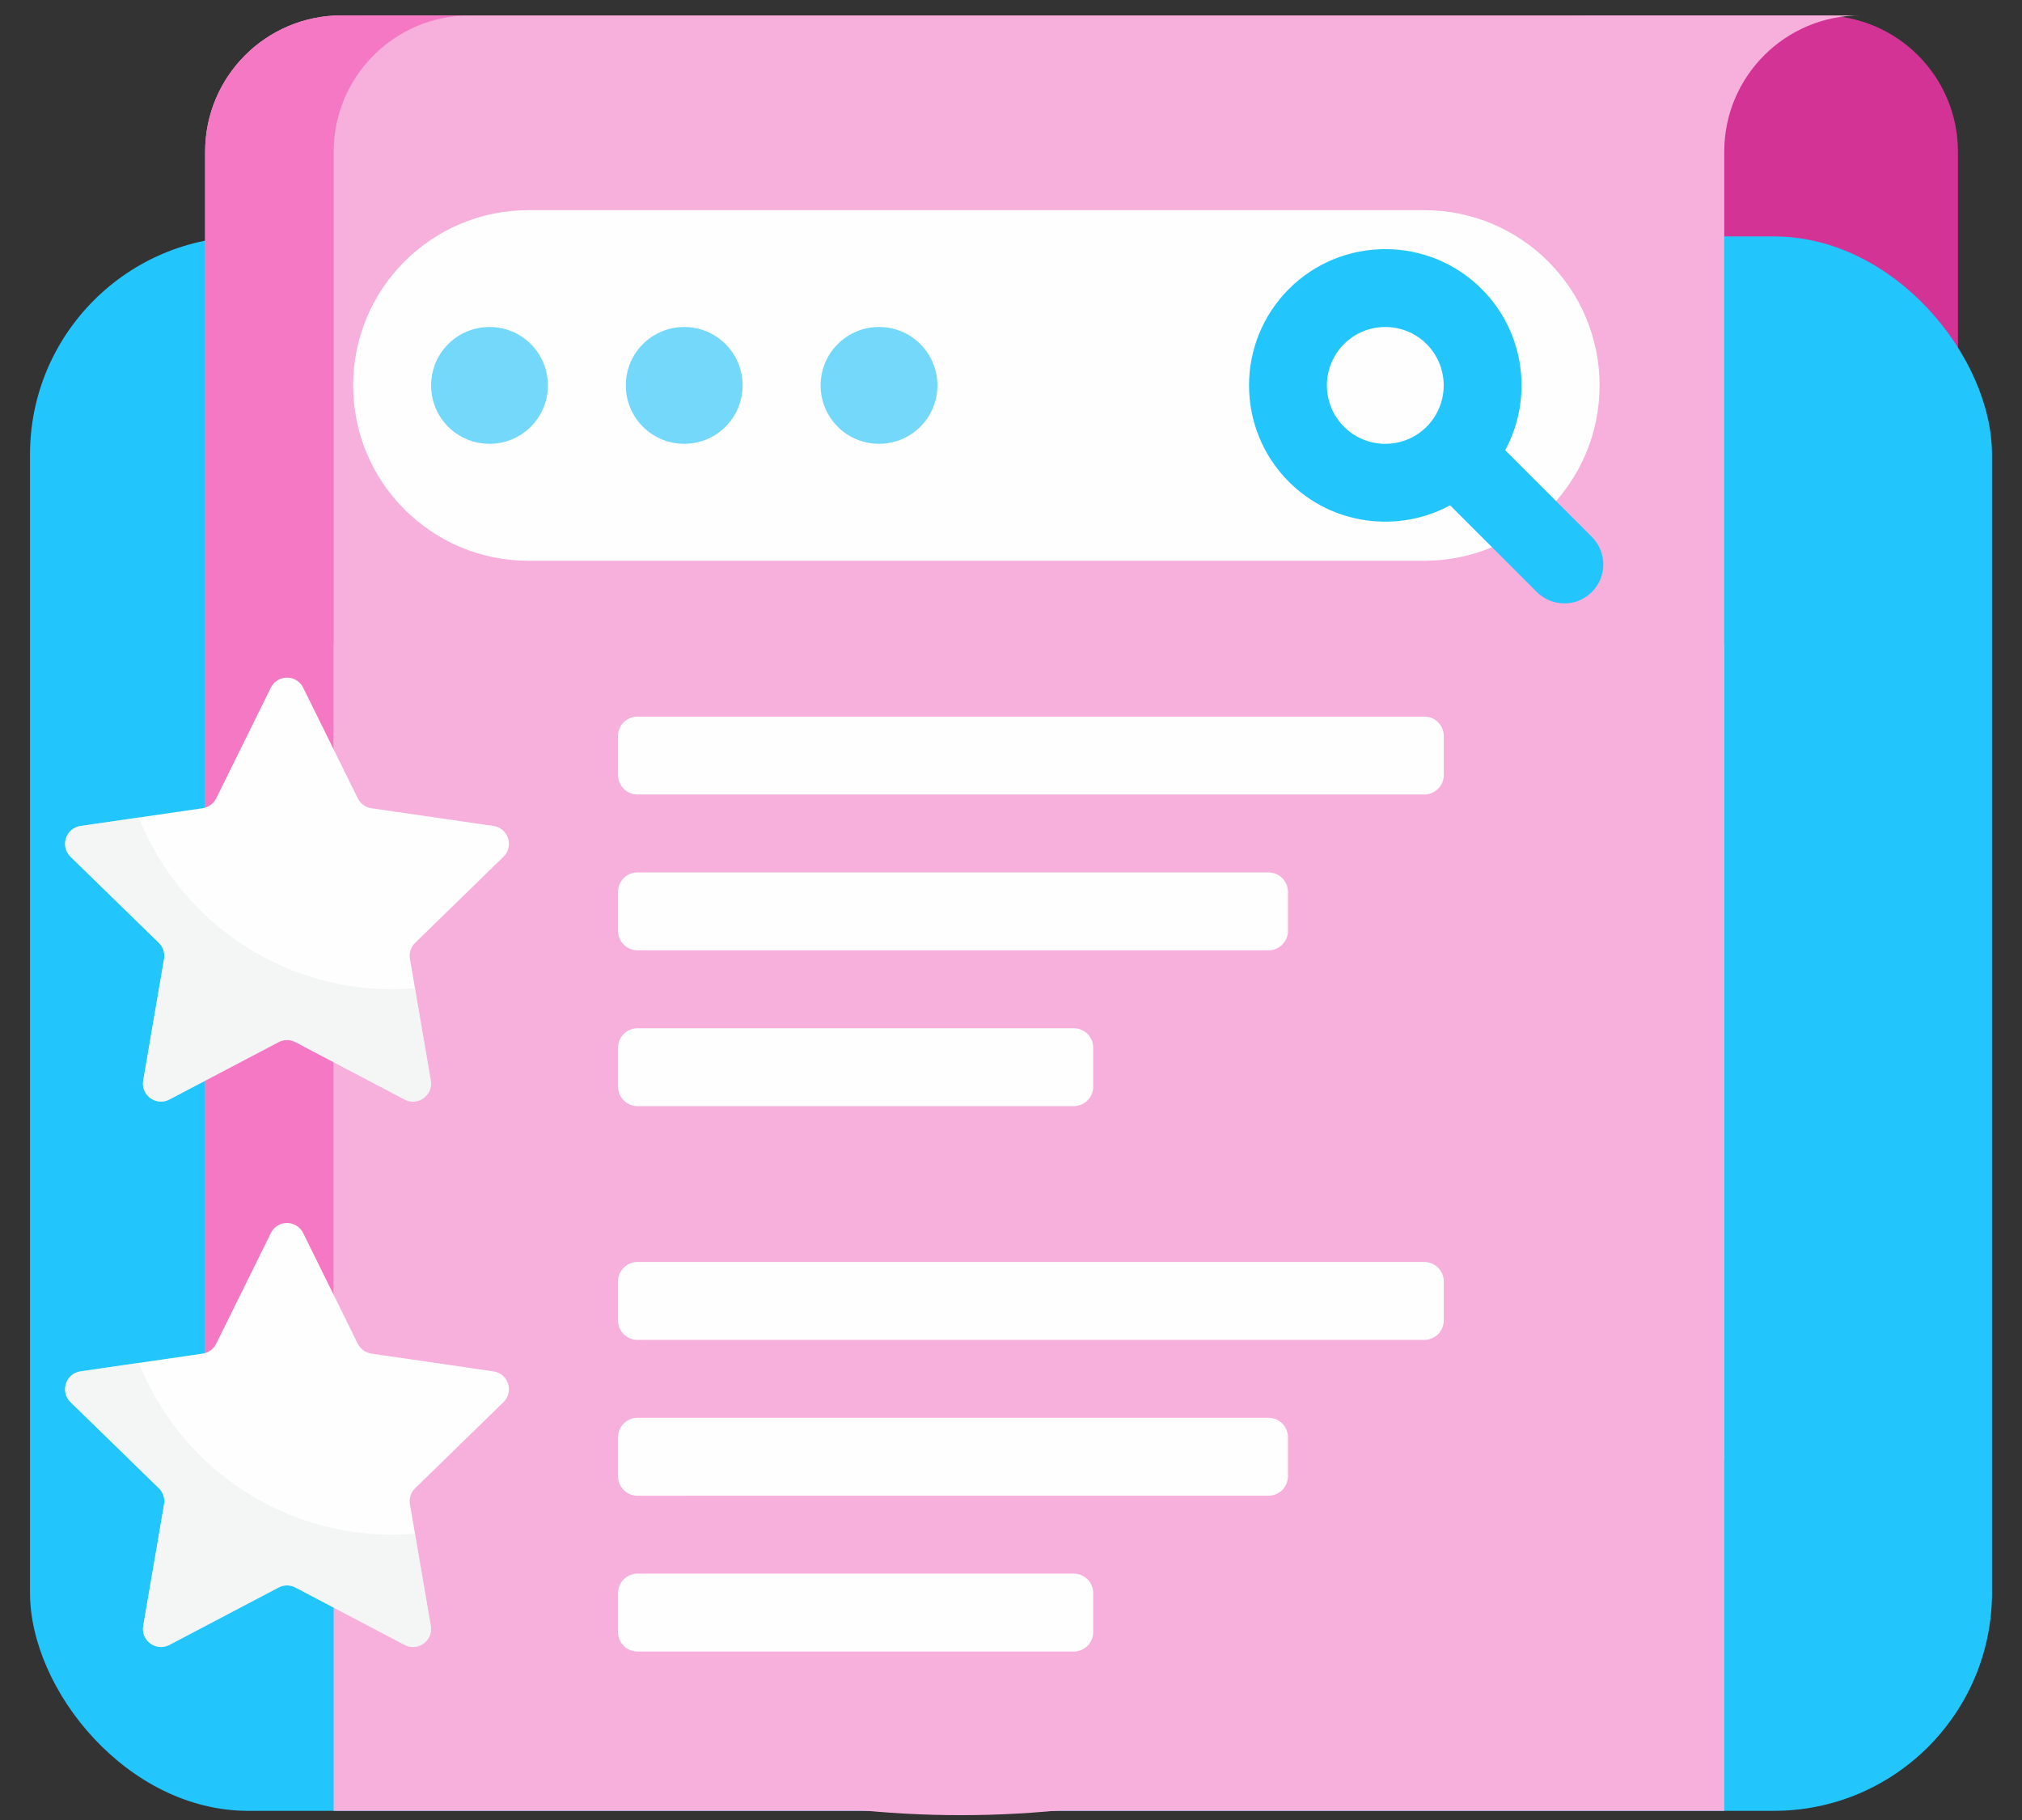
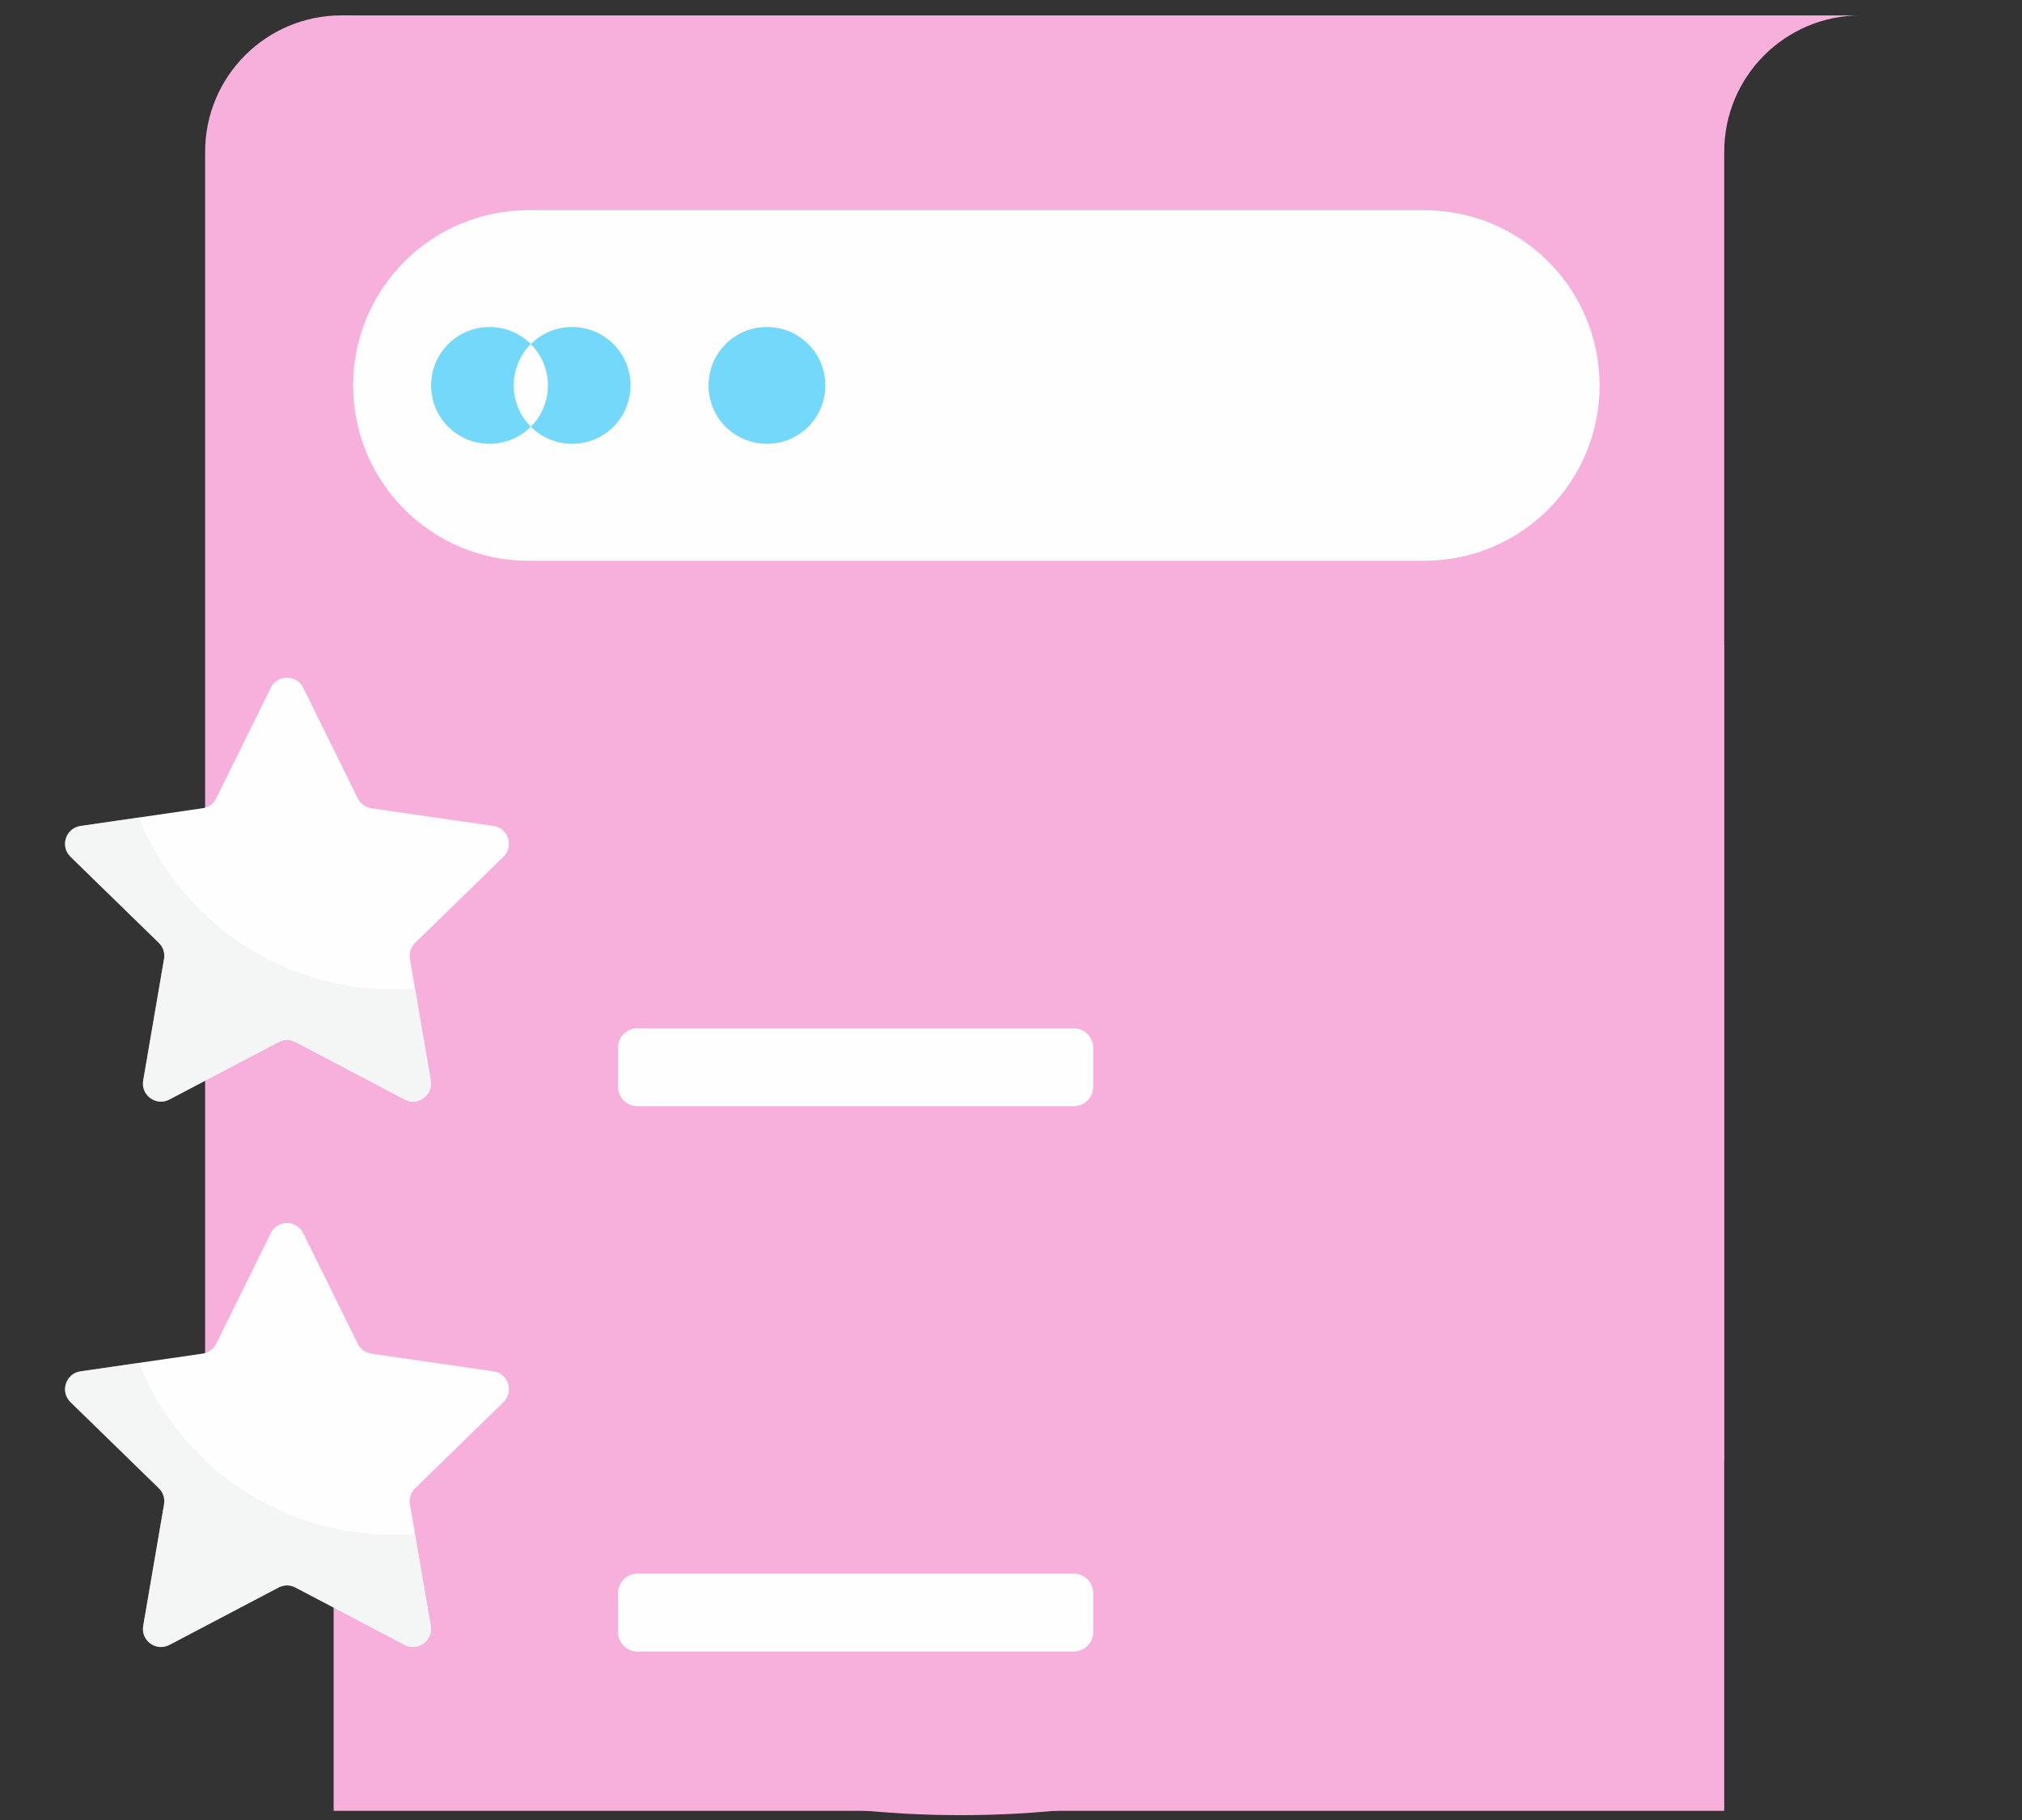
<svg xmlns="http://www.w3.org/2000/svg" xml:space="preserve" width="12.7mm" height="11.43mm" version="1.1" style="shape-rendering:geometricPrecision; text-rendering:geometricPrecision; image-rendering:optimizeQuality; fill-rule:evenodd; clip-rule:evenodd" viewBox="0 0 1269.98 1142.98">
  <rect x="0" y="0" width="1269.98" height="1142.98" fill="#333333" stroke="none" />
  <defs>
    <style type="text/css">
   
    .fil7 {fill:#FEFEFE}
    .fil4 {fill:#FEFEFE}
    .fil1 {fill:#23C6FC}
    .fil6 {fill:#73D8FA}
    .fil0 {fill:#D43396}
    .fil3 {fill:#F578C5}
    .fil2 {fill:#F7AFDC}
    .fil5 {fill:#F7AFDC}
    .fil8 {fill:#EBECEC;fill-opacity:0.529}
   
  </style>
  </defs>
  <g id="Layer_x0020_1">
    <g id="_2120934535456">
-       <path class="fil0" d="M997.33 9.67l146.79 0c47.29,0 85.63,38.33 85.63,85.62l0 183.49c0,27.02 -21.91,48.93 -48.93,48.93l-183.49 0c-47.29,0 -85.62,-38.34 -85.62,-85.63l0 -146.79c0,-47.29 38.33,-85.62 85.62,-85.62z" />
-       <rect class="fil1" x="18.84" y="148.48" width="1232.3" height="988.74" rx="136.99" ry="136.99" />
      <path class="fil2" d="M1168.59 9.67c-47.29,0 -85.63,38.33 -85.63,85.62l0 15.5 0 363.71 0 441.98c-114.89,136.61 -287.05,223.46 -479.51,223.46 -189.74,0 -359.76,-84.39 -474.61,-217.67l0 -447.77 0 -369.49 0 -9.72c0,-47.29 38.33,-85.63 85.62,-85.63l17.15 0.01 743.69 0 193.29 0z" />
-       <path class="fil3" d="M209.57 1000.54c-29.19,-23.64 -56.23,-49.83 -80.73,-78.27l0 -447.77 0 -369.49 0 -9.72c0,-47.29 38.33,-85.63 85.62,-85.63l17.15 0.01 63.59 0c-47.29,0 -85.63,38.33 -85.63,85.62l0 9.72 0 369.49 0 526.04z" />
      <path class="fil4" d="M894.58 352.17l-562.69 0c-60.8,0 -110.09,-49.29 -110.09,-110.09l0 0c0,-60.8 49.29,-110.09 110.09,-110.09l562.69 0c60.8,0 110.09,49.29 110.09,110.09l0 0c0,60.8 -49.29,110.09 -110.09,110.09z" />
-       <path class="fil1" d="M999.82 337.18l-54.43 -54.42c17.52,-32.45 12.61,-73.89 -14.77,-101.27 -33.38,-33.38 -87.71,-33.38 -121.09,0 -33.38,33.39 -33.38,87.71 0,121.1 27.38,27.37 68.82,32.28 101.26,14.76l54.43 54.43c9.56,9.55 25.05,9.55 34.6,0 9.56,-9.55 9.56,-25.04 0,-34.6zm-155.69 -69.19c-14.31,-14.31 -14.31,-37.59 0,-51.9 14.31,-14.31 37.59,-14.31 51.9,0 14.3,14.31 14.3,37.59 0,51.9 -14.31,14.31 -37.6,14.31 -51.9,0z" />
      <rect class="fil5" x="209.56" y="405.09" width="873.4" height="732.13" />
-       <path class="fil6" d="M333.4 216.09c14.3,14.31 14.3,37.59 0,51.9 -14.31,14.31 -37.59,14.3 -51.9,0 -14.31,-14.31 -14.31,-37.59 0,-51.9 14.31,-14.31 37.59,-14.31 51.9,0zm70.39 0c-14.31,14.31 -14.31,37.59 0,51.9 14.3,14.3 37.59,14.31 51.9,0 14.3,-14.31 14.3,-37.59 0,-51.9 -14.31,-14.31 -37.6,-14.31 -51.9,0zm174.25 0c-14.3,-14.31 -37.59,-14.31 -51.89,0 -14.31,14.31 -14.31,37.59 0,51.9 14.3,14.3 37.58,14.31 51.89,0 14.31,-14.31 14.31,-37.59 0,-51.9z" />
-       <path class="fil4" d="M906.81 462.26l0 24.47c0,6.75 -5.47,12.23 -12.23,12.23l-494.18 0c-6.76,0 -12.24,-5.48 -12.24,-12.23l0 -24.47c0,-6.75 5.48,-12.23 12.24,-12.23l494.18 0c6.76,0 12.23,5.48 12.23,12.23zm-506.41 134.56l396.32 0c6.76,0 12.24,-5.48 12.24,-12.23l0 -24.47c0,-6.75 -5.48,-12.23 -12.24,-12.23l-396.32 0c-6.76,0 -12.24,5.48 -12.24,12.23l0 24.47c0,6.75 5.48,12.23 12.24,12.23zm494.18 195.72l-494.18 0c-6.76,0 -12.24,5.47 -12.24,12.23l0 24.46c0,6.76 5.48,12.24 12.24,12.24l494.18 0c6.76,0 12.23,-5.48 12.23,-12.24l0 -24.46c0,-6.76 -5.47,-12.23 -12.23,-12.23zm-97.86 97.86l-396.32 0c-6.76,0 -12.24,5.47 -12.24,12.23l0 24.46c0,6.76 5.48,12.24 12.24,12.24l396.32 -0.01c6.76,0 12.24,-5.47 12.24,-12.23l0 -24.46c-0.01,-6.76 -5.48,-12.23 -12.24,-12.23z" />
+       <path class="fil6" d="M333.4 216.09c14.3,14.31 14.3,37.59 0,51.9 -14.31,14.31 -37.59,14.3 -51.9,0 -14.31,-14.31 -14.31,-37.59 0,-51.9 14.31,-14.31 37.59,-14.31 51.9,0zc-14.31,14.31 -14.31,37.59 0,51.9 14.3,14.3 37.59,14.31 51.9,0 14.3,-14.31 14.3,-37.59 0,-51.9 -14.31,-14.31 -37.6,-14.31 -51.9,0zm174.25 0c-14.3,-14.31 -37.59,-14.31 -51.89,0 -14.31,14.31 -14.31,37.59 0,51.9 14.3,14.3 37.58,14.31 51.89,0 14.31,-14.31 14.31,-37.59 0,-51.9z" />
      <path class="fil4" d="M686.63 657.98l0 24.46c0,6.76 -5.48,12.24 -12.23,12.24l-274 0c-6.76,0 -12.24,-5.48 -12.24,-12.24l0 -24.46c0,-6.75 5.48,-12.23 12.24,-12.23l274 0c6.75,0 12.23,5.48 12.23,12.23zm-12.23 330.27l-274 0c-6.76,0 -12.24,5.48 -12.24,12.24l0 24.46c0,6.76 5.48,12.23 12.24,12.23l274 0c6.75,0 12.23,-5.47 12.23,-12.23l0 -24.46c0,-6.76 -5.48,-12.24 -12.23,-12.24z" />
      <path class="fil7" d="M44.29 538.05c-6.73,-6.55 -3.01,-17.97 6.28,-19.33l76.69 -11.14c3.69,-0.54 6.88,-2.86 8.53,-6.2l34.3 -69.5c4.16,-8.42 16.17,-8.42 20.33,0l34.3 69.5c1.65,3.34 4.84,5.66 8.53,6.2l76.69 11.14c9.3,1.35 13.01,12.77 6.28,19.33l-55.5 54.1c-2.67,2.6 -3.89,6.35 -3.25,10.03l13.1 76.39c1.58,9.25 -8.13,16.31 -16.45,11.94l-68.59 -36.06c-3.3,-1.74 -7.25,-1.74 -10.55,0l-68.6 36.06c-8.31,4.37 -18.03,-2.69 -16.44,-11.94l13.1 -76.39c0.63,-3.68 -0.59,-7.43 -3.26,-10.03l-55.49 -54.1zm265.66 323.18l-76.7 -11.14c-3.69,-0.54 -6.88,-2.86 -8.53,-6.2l-34.3 -69.5c-4.16,-8.42 -16.17,-8.42 -20.32,0l-34.3 69.5c-1.66,3.34 -4.84,5.66 -8.53,6.2l-76.7 11.14c-9.29,1.35 -13,12.77 -6.28,19.33l55.5 54.1c2.67,2.6 3.89,6.35 3.26,10.03l-13.1 76.38c-1.59,9.26 8.13,16.32 16.44,11.95l68.6 -36.06c3.3,-1.74 7.24,-1.74 10.54,0l68.6 36.06c8.32,4.37 18.03,-2.69 16.45,-11.95l-13.11 -76.38c-0.63,-3.68 0.59,-7.43 3.26,-10.03l55.5 -54.1c6.72,-6.56 3.01,-17.98 -6.28,-19.33z" />
      <path class="fil8" d="M44.29 538.05c-6.73,-6.55 -3.01,-17.97 6.28,-19.33l36.6 -5.32c25.2,63.2 86.91,107.88 159.1,107.88 4.84,0 9.62,-0.25 14.37,-0.64l9.93 57.93c1.59,9.25 -8.13,16.31 -16.44,11.94l-68.6 -36.06c-3.3,-1.74 -7.24,-1.74 -10.54,0l-68.6 36.06c-8.32,4.37 -18.03,-2.69 -16.44,-11.94l13.1 -76.39c0.63,-3.68 -0.59,-7.43 -3.26,-10.03l-55.5 -54.1zm216.35 425.09c-4.75,0.4 -9.53,0.65 -14.37,0.65 -72.19,0 -133.9,-44.68 -159.09,-107.88l-36.61 5.32c-9.29,1.35 -13.01,12.77 -6.28,19.33l55.5 54.1c2.67,2.6 3.89,6.35 3.26,10.03l-13.1 76.38c-1.59,9.26 8.13,16.32 16.44,11.95l68.6 -36.06c3.3,-1.74 7.24,-1.74 10.54,0l68.6 36.06c8.32,4.37 18.03,-2.69 16.44,-11.95l-9.93 -57.93z" />
    </g>
  </g>
</svg>